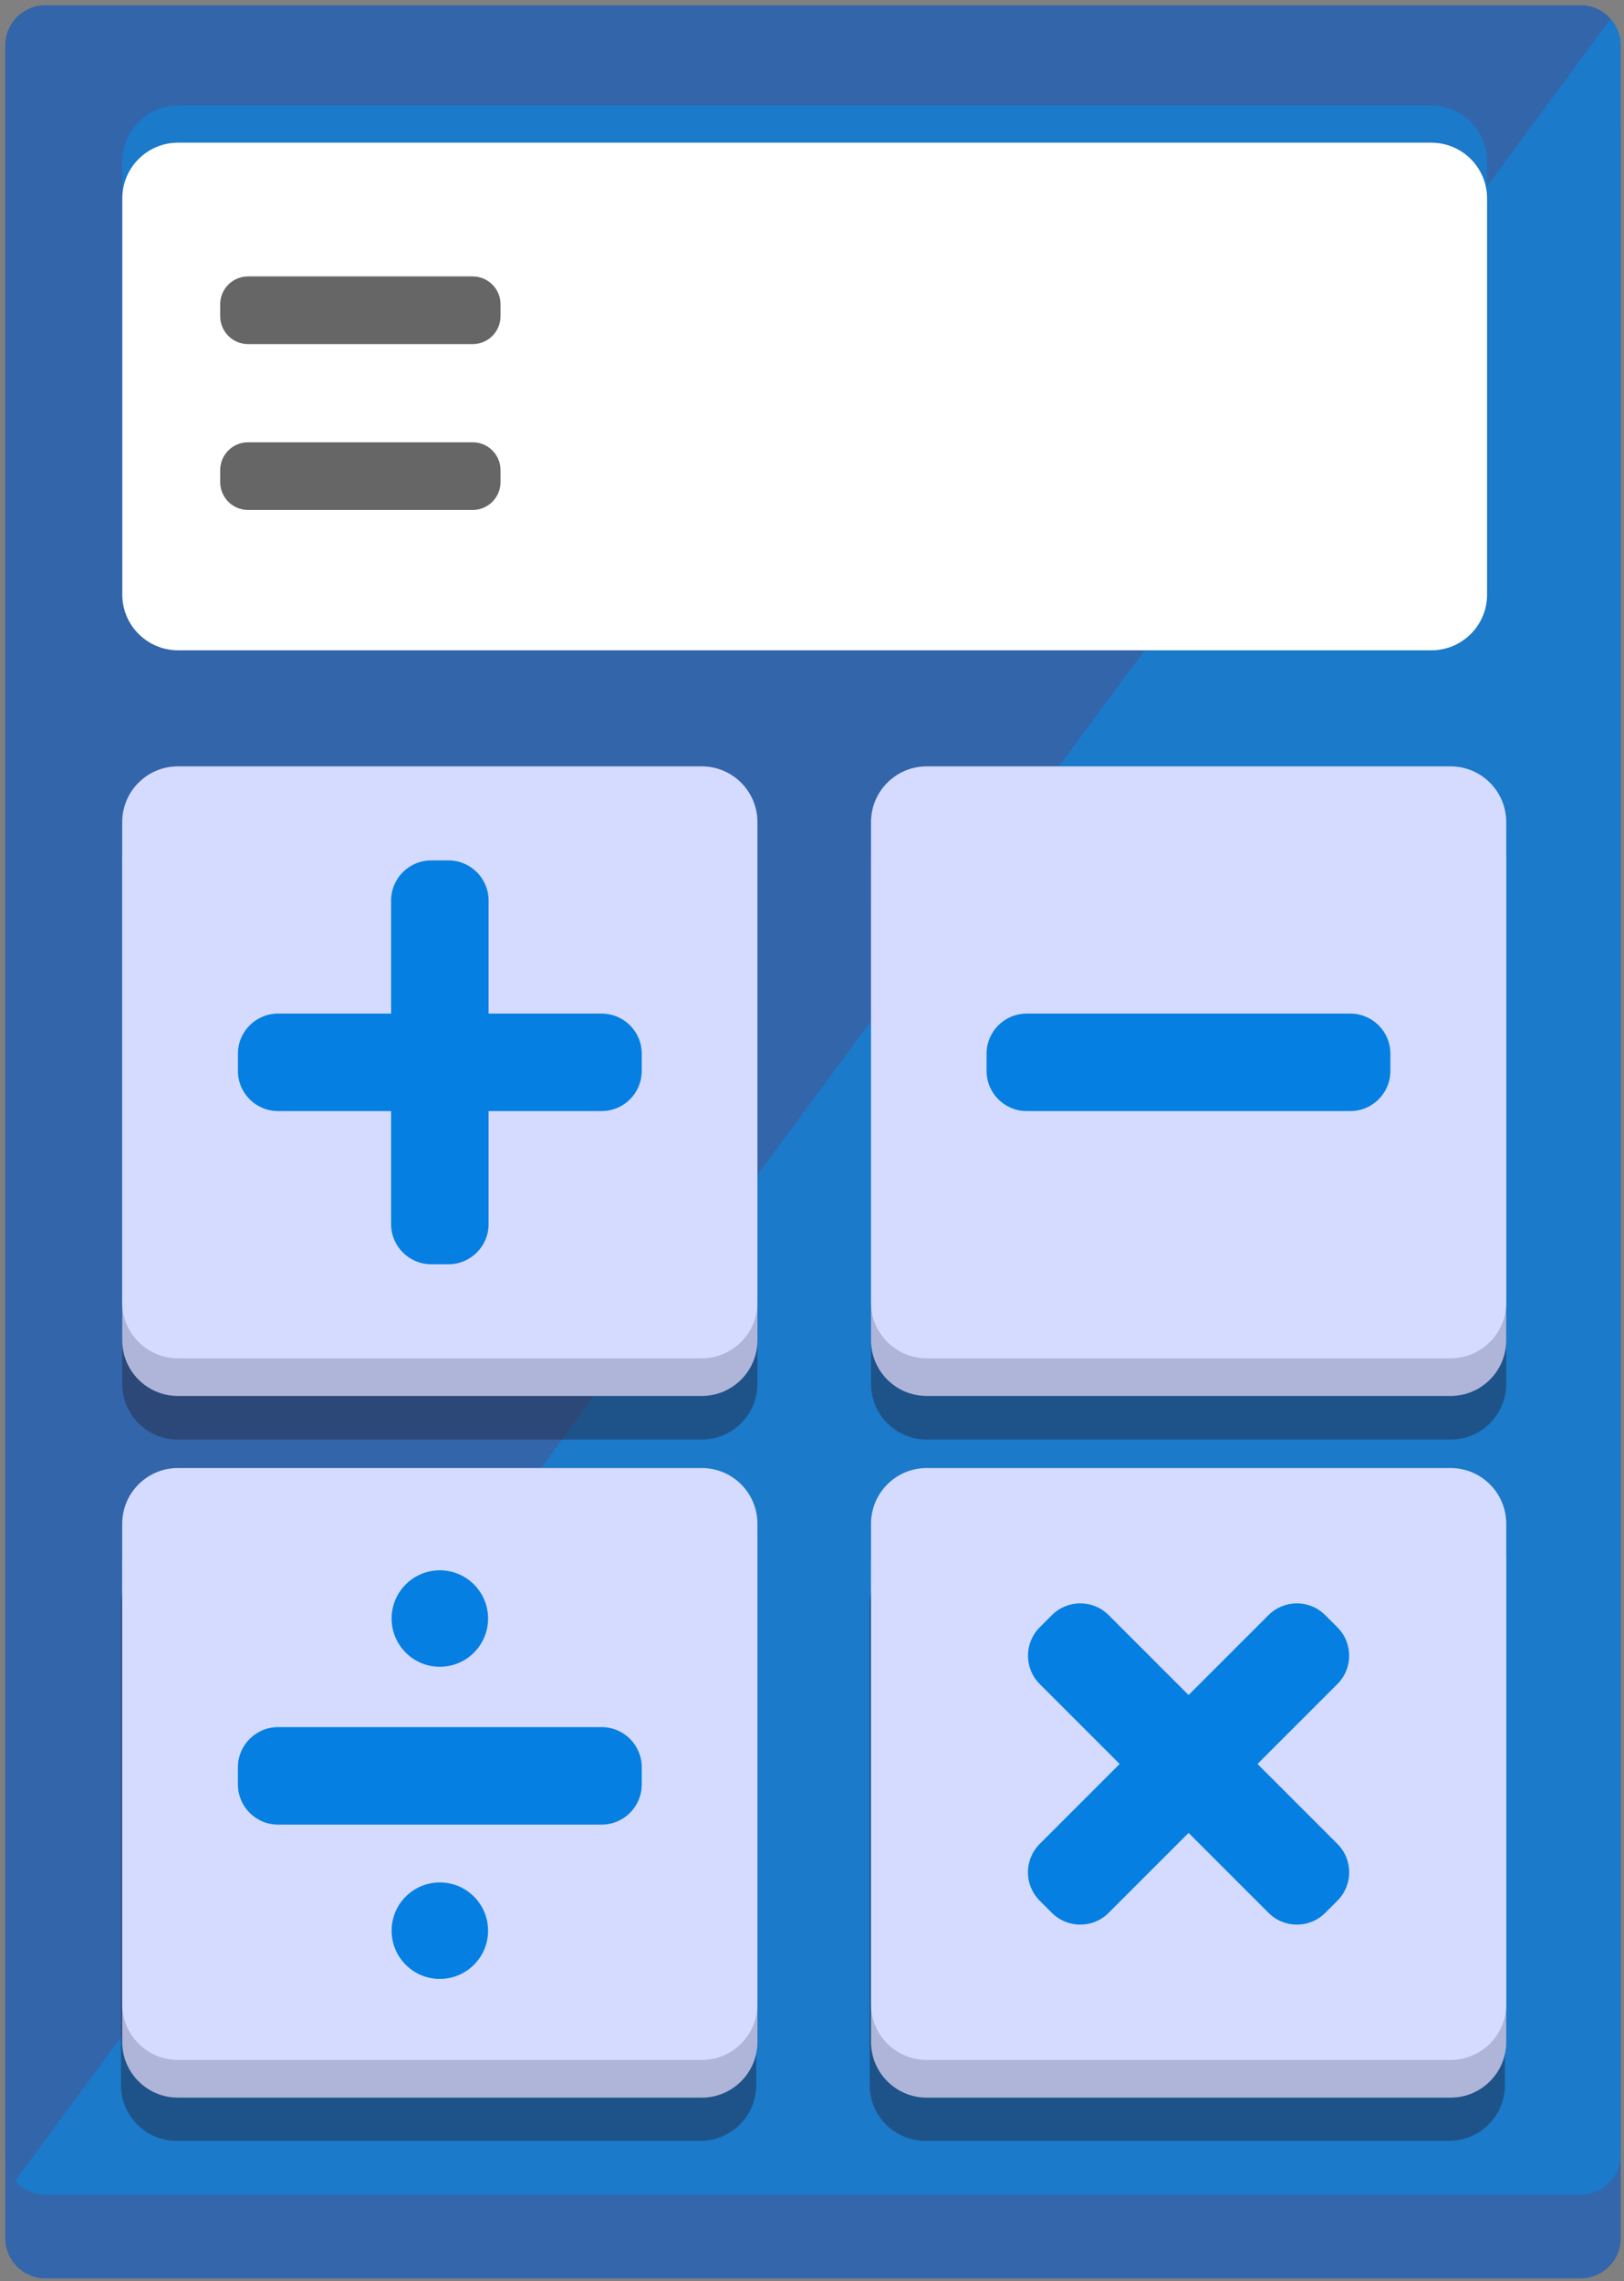
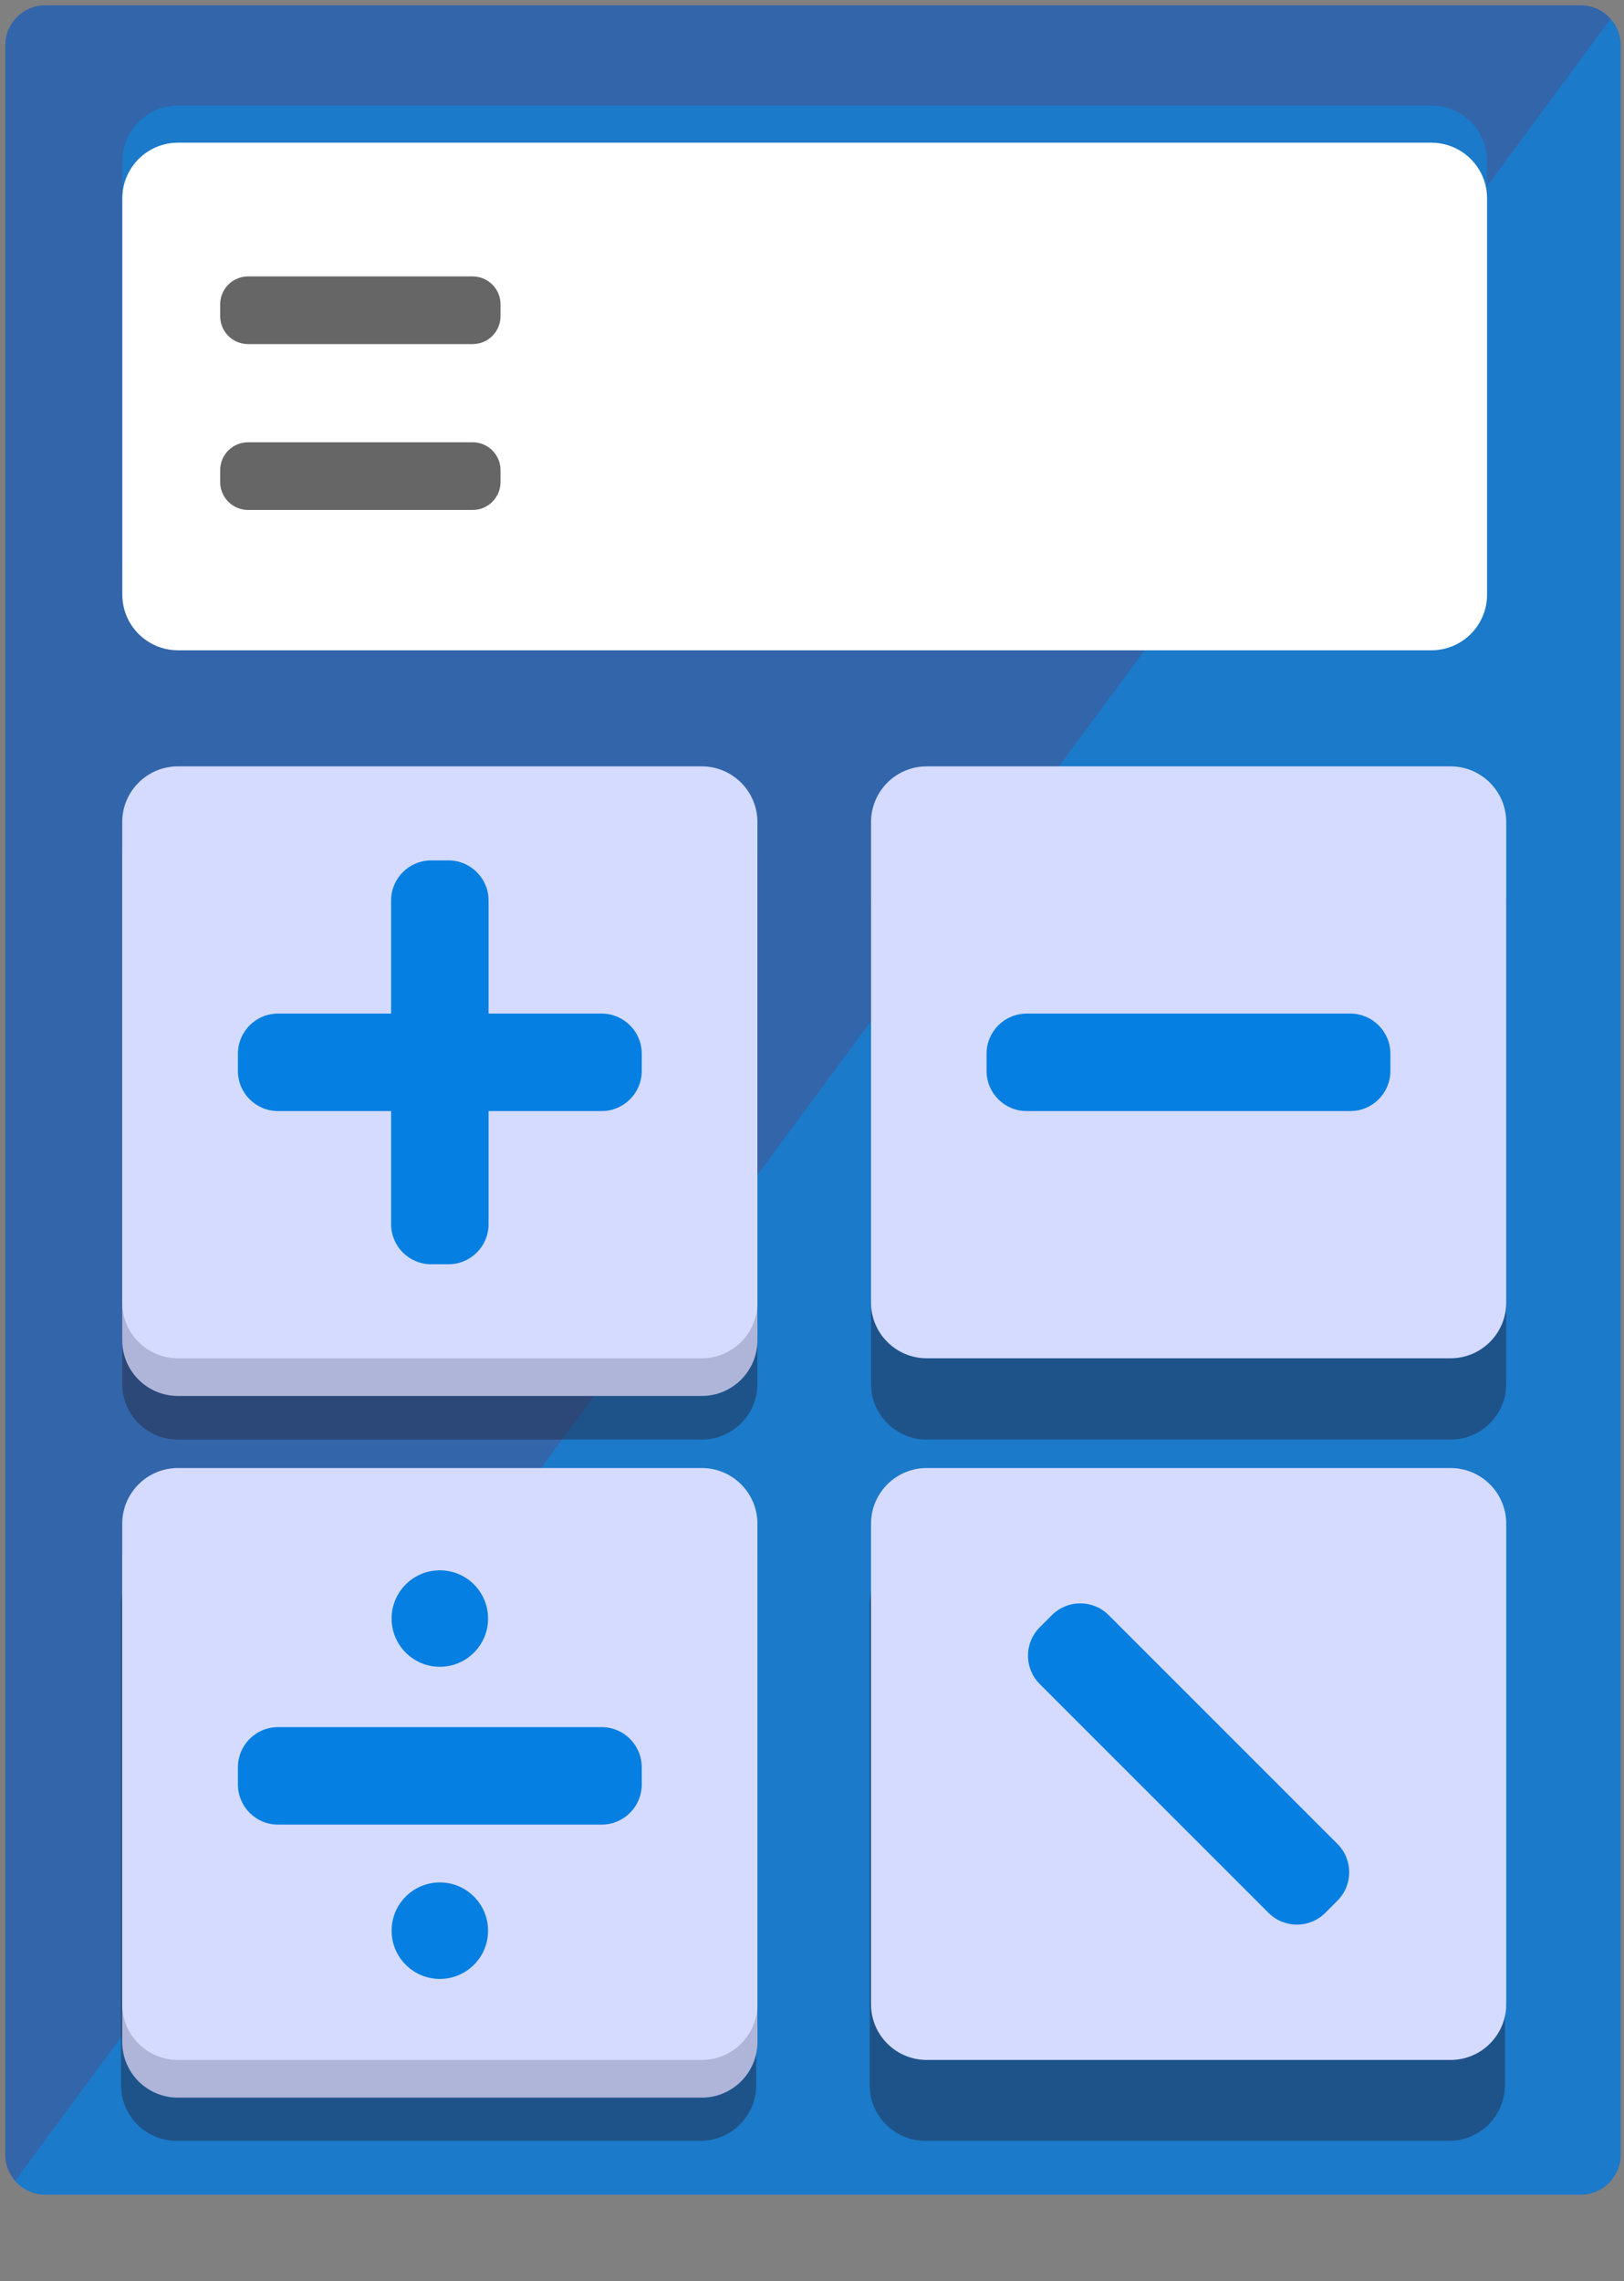
<svg xmlns="http://www.w3.org/2000/svg" enable-background="new 0 0 1920 1080" version="1.1" viewBox="589.169 30.316 722 1014">
  <rect x="589.169" y="30.316" width="722" height="1014" fill="#808080" stroke="none" />
  <g transform="matrix(1.002, 0, 0, 1.002, -0.904, -0.05)">
-     <path d="m1308 1023.3c0 9.826-7.966 17.793-17.793 17.793h-681.18c-9.827 0-17.793-7.967-17.793-17.793v-935.75c0-9.828 7.967-17.794 17.793-17.794h681.18c9.827 0 17.793 7.966 17.793 17.794v935.75z" style="fill: rgb(51, 102, 171);" />
    <path d="m1308 50.434v935.75c0 9.829-7.966 17.794-17.794 17.794h-681.18c-5.354 0-10.157-2.364-13.411-6.113-2.727-3.121-4.382-7.206-4.382-11.681v-935.75c0-9.827 7.966-17.793 17.793-17.793h681.18c5.312 0 10.083 2.331 13.345 6.03 2.768 3.138 4.448 7.257 4.448 11.763z" style="fill: rgb(27, 122, 201);" />
    <path d="m1303.5 38.67l-707.93 959.19c-2.727-3.121-4.382-7.206-4.382-11.681v-935.75c0-9.827 7.966-17.793 17.793-17.793h681.18c5.313-1e-3 10.083 2.33 13.345 6.029z" opacity=".17" fill="#AD051A" />
    <path d="m1248.7 277.62c0 13.649-11.064 24.713-24.713 24.713h-556.11c-13.648 0-24.713-11.064-24.713-24.713v-175.78c0-13.648 11.064-24.713 24.713-24.713h556.11c13.648 0 24.713 11.065 24.713 24.713v175.78z" style="fill: rgb(27, 122, 201);" />
    <path d="m1248.7 118.32v175.78c0 13.65-11.063 24.714-24.714 24.714h-556.11c-5.223 0-10.066-1.623-14.054-4.399-6.442-4.448-10.659-11.887-10.659-20.315v-175.78c0-13.65 11.062-24.714 24.713-24.714h556.11c5.041 0 9.721 1.508 13.625 4.103 6.681 4.407 11.089 11.994 11.089 20.611z" fill="#fff" />
    <path d="m924.96 644.26c0 13.65-11.064 24.714-24.713 24.714h-232.41c-13.649 0-24.713-11.063-24.713-24.714v-213.18c0-13.648 11.064-24.713 24.713-24.713h232.41c13.649 0 24.713 11.064 24.713 24.713v213.18z" opacity=".44" style="fill: rgb(34, 34, 57);" />
    <path d="m1256.6 955.37c0 13.649-11.064 24.714-24.713 24.714h-232.41c-13.649 0-24.714-11.064-24.714-24.714v-213.18c0-13.647 11.064-24.714 24.714-24.714h232.41c13.648 0 24.713 11.066 24.713 24.714v213.18z" opacity=".44" style="fill: rgb(34, 34, 57);" />
    <path d="m924.42 955.37c0 13.649-11.064 24.714-24.713 24.714h-232.41c-13.648 0-24.713-11.064-24.713-24.714v-213.18c0-13.647 11.065-24.714 24.713-24.714h232.41c13.649 0 24.713 11.066 24.713 24.714v213.18z" opacity=".44" style="fill: rgb(34, 34, 57);" />
    <path d="m1257.2 644.26c0 13.65-11.064 24.714-24.713 24.714h-232.41c-13.648 0-24.713-11.063-24.713-24.714v-213.18c0-13.648 11.064-24.713 24.713-24.713h232.41c13.648 0 24.713 11.064 24.713 24.713v213.18z" opacity=".44" style="fill: rgb(34, 34, 57);" />
-     <path d="m1257.2 624.9c0 13.65-11.064 24.714-24.713 24.714h-232.41c-13.648 0-24.713-11.063-24.713-24.714v-213.18c0-13.648 11.064-24.713 24.713-24.713h232.41c13.648 0 24.713 11.065 24.713 24.713v213.18z" style="fill: rgb(174, 181, 216);" />
    <path d="m1257.2 608.19c0 13.649-11.064 24.714-24.713 24.714h-232.41c-13.648 0-24.713-11.064-24.713-24.714v-213.18c0-13.648 11.064-24.713 24.713-24.713h232.41c13.648 0 24.713 11.065 24.713 24.713v213.18z" style="fill: rgb(212, 219, 255);" />
    <path d="m924.96 936.2c0 13.648-11.064 24.712-24.713 24.712h-232.41c-13.649 0-24.713-11.063-24.713-24.712v-213.18c0-13.648 11.064-24.714 24.713-24.714h232.41c13.649 0 24.713 11.065 24.713 24.714v213.18z" style="fill: rgb(174, 181, 216);" />
    <path d="m924.96 919.48c0 13.648-11.064 24.714-24.713 24.714h-232.41c-13.649 0-24.713-11.065-24.713-24.714v-213.18c0-13.647 11.064-24.713 24.713-24.713h232.41c13.649 0 24.713 11.065 24.713 24.713v213.18z" style="fill: rgb(212, 219, 255);" />
-     <path d="m1257.2 936.2c0 13.648-11.064 24.712-24.713 24.712h-232.41c-13.648 0-24.713-11.063-24.713-24.712v-213.18c0-13.648 11.064-24.714 24.713-24.714h232.41c13.648 0 24.713 11.065 24.713 24.714v213.18z" style="fill: rgb(174, 181, 216);" />
-     <path d="m1257.2 919.48c0 13.648-11.064 24.714-24.713 24.714h-232.41c-13.648 0-24.713-11.065-24.713-24.714v-213.18c0-13.647 11.064-24.713 24.713-24.713h232.41c13.648 0 24.713 11.065 24.713 24.713v213.18z" style="fill: rgb(212, 219, 255);" />
+     <path d="m1257.2 919.48c0 13.648-11.064 24.714-24.713 24.714h-232.41c-13.648 0-24.713-11.065-24.713-24.714v-213.18c0-13.647 11.064-24.713 24.713-24.713h232.41c13.648 0 24.713 11.065 24.713 24.713v213.18" style="fill: rgb(212, 219, 255);" />
    <path d="m924.96 624.9c0 13.65-11.064 24.714-24.713 24.714h-232.41c-13.649 0-24.713-11.063-24.713-24.714v-213.18c0-13.648 11.064-24.713 24.713-24.713h232.41c13.649 0 24.713 11.065 24.713 24.713v213.18z" style="fill: rgb(174, 181, 216);" />
    <path d="m924.96 608.19c0 13.649-11.064 24.714-24.713 24.714h-232.41c-13.649 0-24.713-11.064-24.713-24.714v-213.18c0-13.648 11.064-24.713 24.713-24.713h232.41c13.649 0 24.713 11.065 24.713 24.713v213.18z" style="fill: rgb(212, 219, 255);" />
    <path d="m1205.8 505.43c0 9.828-7.966 17.794-17.794 17.794h-143.58c-9.826 0-17.793-7.966-17.793-17.794v-7.659c0-9.827 7.967-17.793 17.793-17.793h143.58c9.828 0 17.794 7.967 17.794 17.793v7.659z" style="fill: rgb(5, 127, 226);" />
    <path d="m787.88 412.02c9.828 0 17.793 7.967 17.793 17.794v143.58c0 9.825-7.966 17.794-17.793 17.794h-7.659c-9.827 0-17.793-7.969-17.793-17.794v-143.58c0-9.828 7.966-17.794 17.793-17.794h7.659z" style="fill: rgb(5, 127, 226);" />
    <path d="m873.63 821.99c0 9.826-7.967 17.794-17.794 17.794h-143.58c-9.827 0-17.793-7.968-17.793-17.794v-7.658c0-9.828 7.967-17.796 17.793-17.796h143.58c9.827 0 17.794 7.968 17.794 17.796v7.658z" style="fill: rgb(5, 127, 226);" />
    <circle cx="784.05" cy="748.36" r="21.399" style="fill: rgb(5, 127, 226);" />
    <circle cx="784.05" cy="886.84" r="21.399" style="fill: rgb(5, 127, 226);" />
    <path d="m873.63 505.43c0 9.828-7.966 17.794-17.793 17.794h-143.58c-9.828 0-17.793-7.966-17.793-17.794v-7.659c0-9.827 7.966-17.793 17.793-17.793h143.58c9.828 0 17.793 7.967 17.793 17.793v7.659z" style="fill: rgb(5, 127, 226);" />
    <g style="opacity: 0.75;">
      <path d="m810.97 170.61c0 6.822-5.53 12.352-12.353 12.352h-99.67c-6.821 0-12.353-5.53-12.353-12.352v-5.317c0-6.822 5.531-12.352 12.353-12.352h99.67c6.822 0 12.353 5.53 12.353 12.352v5.317z" style="fill: rgb(51, 51, 51);" />
      <path d="m810.97 244.19c0 6.822-5.53 12.352-12.353 12.352h-99.67c-6.821 0-12.353-5.53-12.353-12.352v-5.316c0-6.822 5.531-12.353 12.353-12.353h99.67c6.822 0 12.353 5.53 12.353 12.353v5.316z" style="fill: rgb(51, 51, 51);" />
    </g>
-     <path d="m1182.3 752.26c6.949 6.948 6.949 18.215 0 25.163l-101.52 101.52c-6.949 6.95-18.214 6.95-25.163 0l-5.416-5.415c-6.949-6.95-6.949-18.213 0-25.164l101.52-101.52c6.948-6.948 18.215-6.948 25.163 0l5.416 5.418z" style="fill: rgb(5, 127, 226);" />
    <path d="m1176.9 878.94c-6.948 6.95-18.215 6.95-25.163 0l-101.52-101.52c-6.949-6.948-6.949-18.215 0-25.163l5.416-5.418c6.949-6.948 18.215-6.948 25.163 0l101.52 101.52c6.949 6.949 6.949 18.214 0 25.164l-5.416 5.415z" style="fill: rgb(5, 127, 226);" />
  </g>
</svg>